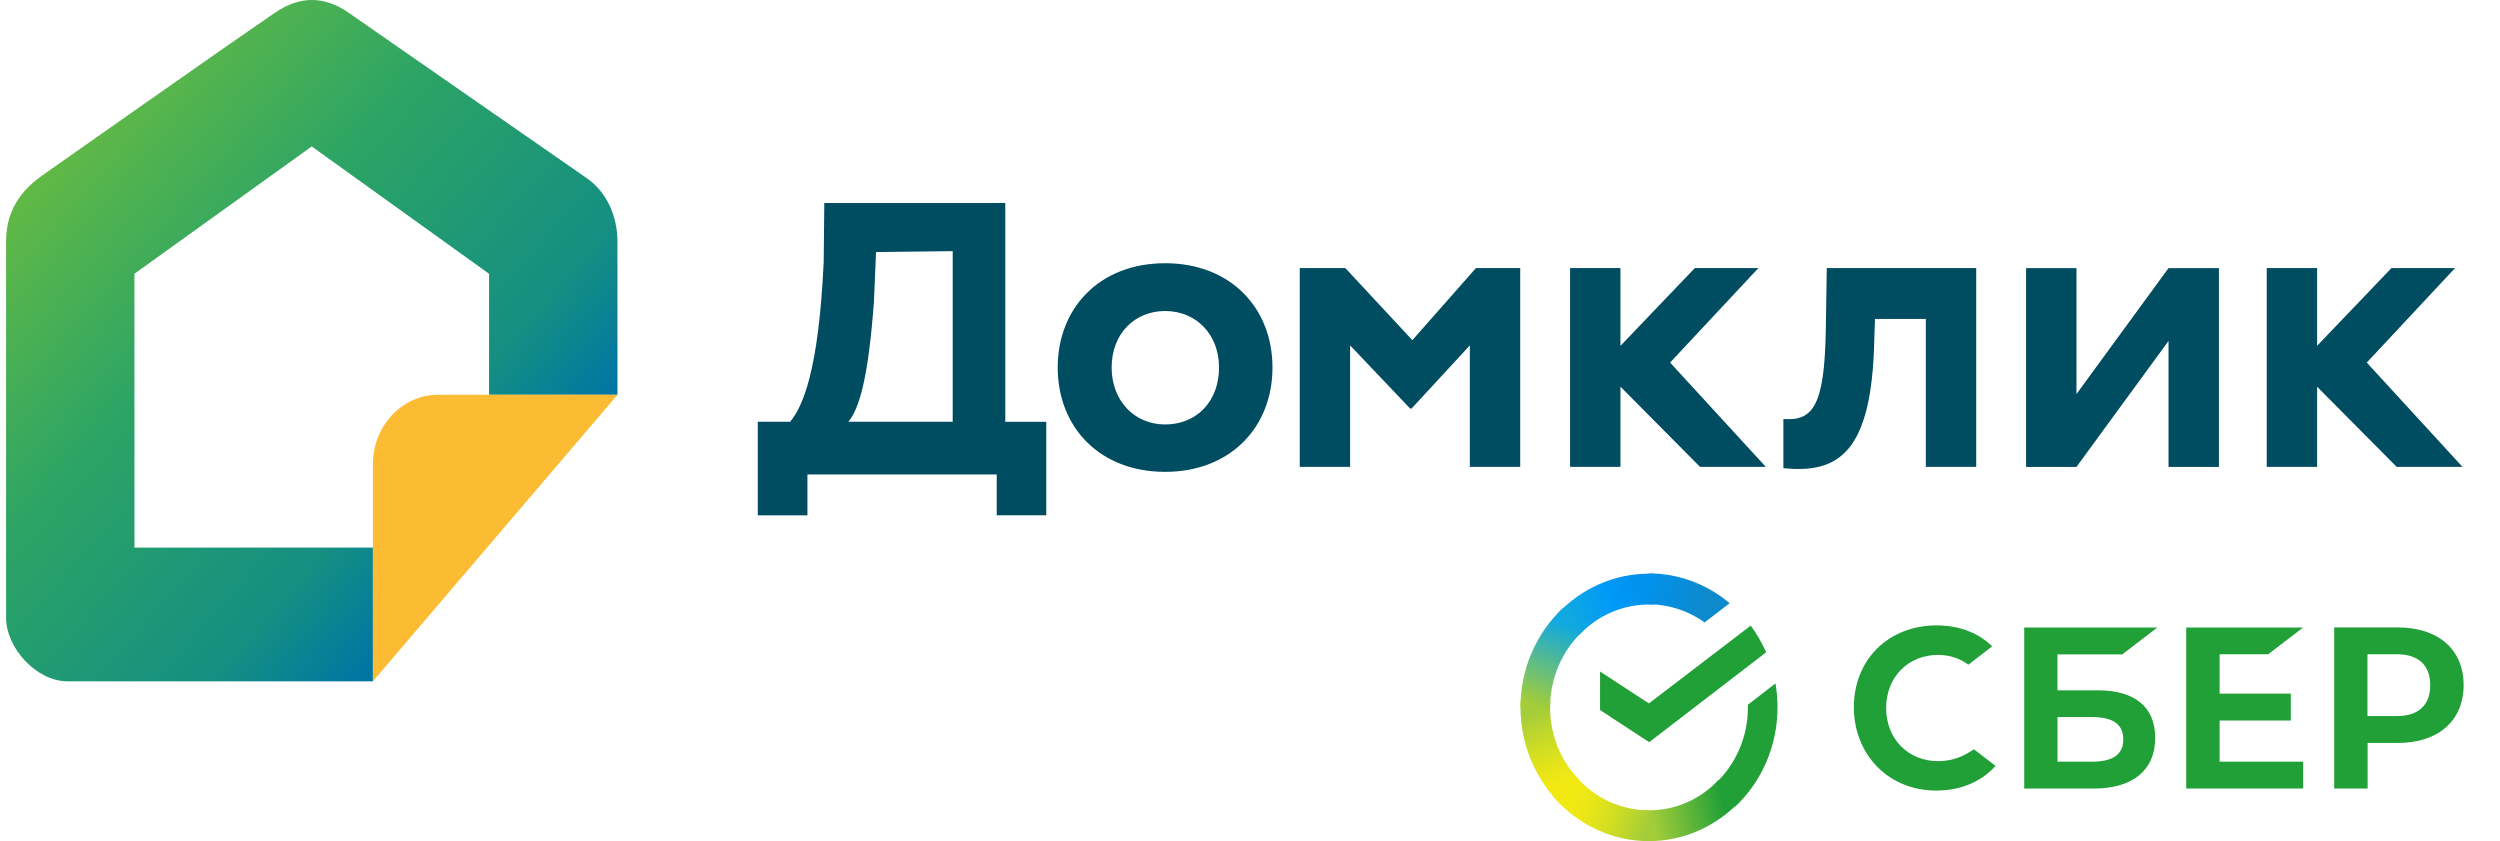
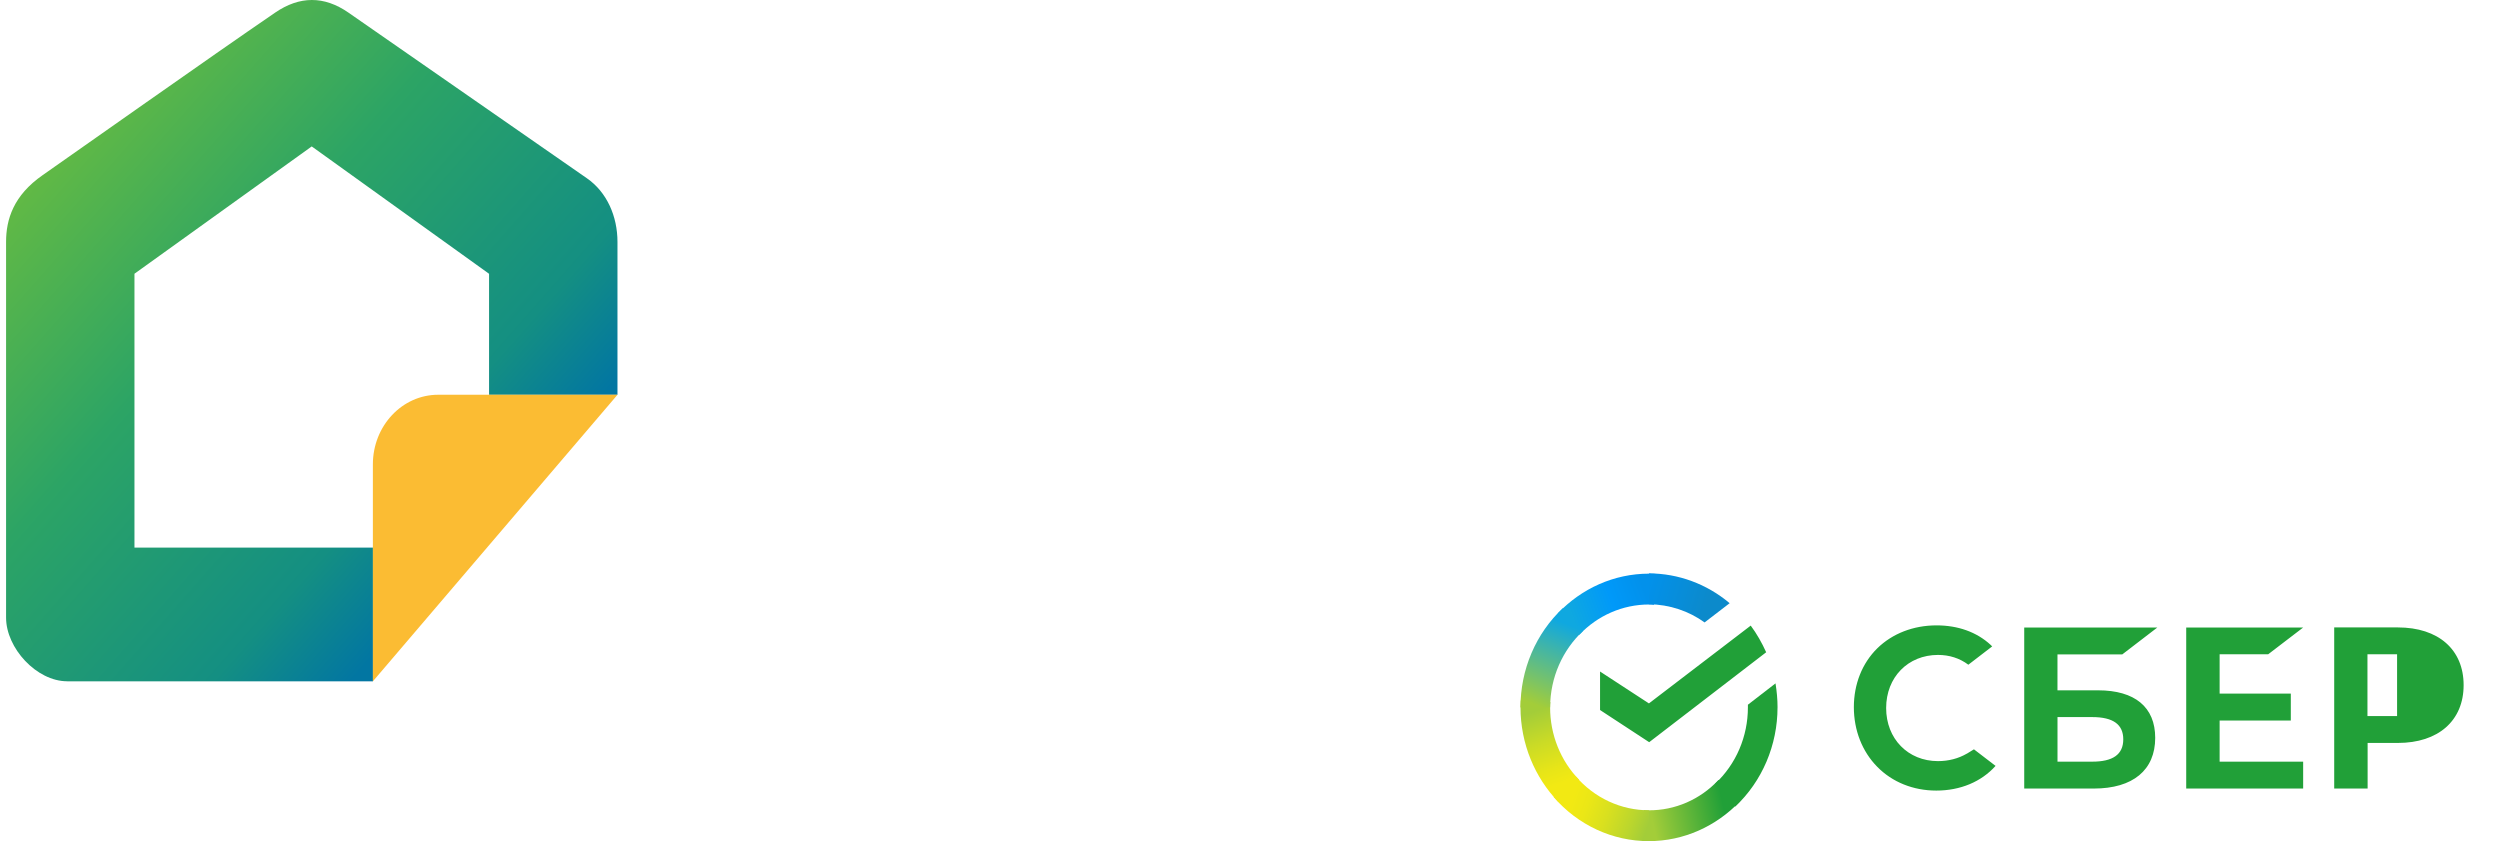
<svg xmlns="http://www.w3.org/2000/svg" width="107" height="36" fill="none">
  <g clip-path="url(#a)">
    <path d="M2.876 29.16H15.962v-5.724H5.755v-11.72l7.587-5.449 7.59 5.451v5.179h5.496v-6.543c0-1.091-.448-2.128-1.31-2.725L14.915.541c-1.047-.727-2.094-.716-3.14 0C8.984 2.448 3.086 6.619 1.831 7.492c-1.257.872-1.571 1.9-1.571 2.861v16.081c0 1.308 1.308 2.725 2.617 2.725Z" fill="url(#b)" />
    <path d="M15.959 29.16v-9.284c0-1.648 1.251-2.981 2.795-2.981h7.675L15.959 29.161V29.16Z" fill="#FBBC33" />
-     <path d="M32.437 18.049h1.383c.534-.649 1.214-2.143 1.434-6.831l.026-2.531h7.746v9.367h1.754v4h-2.12v-1.748h-8.102v1.751h-2.125v-4.008h.005Zm3.874 0h4.464v-7.3l-3.281.039-.09 2.136c-.241 3.255-.627 4.568-1.093 5.125Zm13.555-6.783c2.795 0 4.596 1.908 4.596 4.465 0 2.551-1.801 4.464-4.596 4.464-2.795 0-4.596-1.907-4.596-4.464 0-2.557 1.801-4.465 4.596-4.465Zm0 6.901c1.33 0 2.308-.964 2.308-2.436 0-1.44-.995-2.42-2.308-2.42-1.276 0-2.288.943-2.288 2.42 0 1.417.973 2.436 2.288 2.436Zm5.763-6.693h1.952l2.868 3.085 2.721-3.085h1.895v8.509h-2.156v-5.2l-2.496 2.703h-.059l-2.569-2.703v5.2H55.629v-8.509Zm41.387 0h2.157v8.509h-2.157v-8.509Zm4.282 4.044 4.098 4.465h-2.817l-4.26-4.291 4.036-4.219h2.722l-3.779 4.044Zm-34.099-4.044h2.156v8.509h-2.156v-8.509Zm4.281 4.044 4.099 4.465h-2.816l-4.259-4.291 4.035-4.219H75.26l-3.779 4.044h-.001Zm10.941-1.869h-2.172l-.031.921c-.105 4.847-1.56 5.703-3.889 5.467v-2.103c1.251.087 1.758-.524 1.815-3.795l.042-2.667h6.396v8.511h-2.156v-6.335h-.005Zm4.295 6.335v-8.509h2.157v5.391l3.94-5.391h2.157v8.509h-2.157v-5.392l-3.94 5.392h-2.157Z" fill="#004C60" />
-     <path d="m97.078 28.003 1.496-1.144h-5.004v6.891h5.005v-1.151h-3.575v-1.76h3.047v-1.152h-3.047v-1.684h2.079-.001Zm-7.281 1.544h-1.737V28.008h2.774l1.498-1.149h-5.695v6.891h2.978c1.676 0 2.628-.791 2.628-2.171 0-1.313-.869-2.033-2.445-2.033v.001Zm-.251 3.052h-1.485v-1.908h1.485c.906 0 1.33.321 1.33.953 0 .653-.451.955-1.33.955Zm13.079-5.745h-2.721v6.895h1.43v-1.951h1.293c1.737 0 2.816-.955 2.816-2.475 0-1.521-1.079-2.469-2.816-2.469h-.002Zm-.03 3.793h-1.268v-2.644h1.268c.915 0 1.418.469 1.418 1.32 0 .856-.503 1.324-1.418 1.324Zm-18.414 1.608c-.366.213-.79.321-1.234.321-1.288 0-2.22-.96-2.22-2.272 0-1.315.932-2.273 2.22-2.273.486 0 .926.141 1.298.419l1.02-.784-.068-.067c-.597-.549-1.398-.833-2.313-.833-.99 0-1.889.349-2.535.981-.648.637-1.004 1.532-1.004 2.519 0 .992.356 1.897.999 2.551.645.66 1.545 1.02 2.528 1.02 1.032 0 1.927-.376 2.538-1.057l-.925-.709-.305.187v-.001Zm-9.25-5.479c.26.351.477.733.661 1.141l-5.007 3.849-2.103-1.377v-1.648l2.092 1.365 4.358-3.331Z" fill="#21A038" />
+     <path d="m97.078 28.003 1.496-1.144h-5.004v6.891h5.005v-1.151h-3.575v-1.76h3.047v-1.152h-3.047v-1.684h2.079-.001Zm-7.281 1.544h-1.737V28.008h2.774l1.498-1.149h-5.695v6.891h2.978c1.676 0 2.628-.791 2.628-2.171 0-1.313-.869-2.033-2.445-2.033v.001Zm-.251 3.052h-1.485v-1.908h1.485c.906 0 1.33.321 1.33.953 0 .653-.451.955-1.33.955Zm13.079-5.745h-2.721v6.895h1.43v-1.951h1.293c1.737 0 2.816-.955 2.816-2.475 0-1.521-1.079-2.469-2.816-2.469h-.002Zm-.03 3.793h-1.268v-2.644h1.268Zm-18.414 1.608c-.366.213-.79.321-1.234.321-1.288 0-2.22-.96-2.22-2.272 0-1.315.932-2.273 2.22-2.273.486 0 .926.141 1.298.419l1.02-.784-.068-.067c-.597-.549-1.398-.833-2.313-.833-.99 0-1.889.349-2.535.981-.648.637-1.004 1.532-1.004 2.519 0 .992.356 1.897.999 2.551.645.66 1.545 1.02 2.528 1.02 1.032 0 1.927-.376 2.538-1.057l-.925-.709-.305.187v-.001Zm-9.25-5.479c.26.351.477.733.661 1.141l-5.007 3.849-2.103-1.377v-1.648l2.092 1.365 4.358-3.331Z" fill="#21A038" />
    <path d="M66.345 30.276c0-.08 0-.147.01-.227l-1.267-.067c0 .091-.011.192-.011.283 0 1.58.618 3.013 1.615 4.053l.9-.937c-.396-.405-.71-.888-.924-1.422-.214-.533-.324-1.106-.323-1.684Z" fill="url(#c)" />
    <path d="M70.572 25.873c.077 0 .141 0 .218.011l.064-1.32c-.087 0-.184-.012-.27-.012-1.518 0-2.894.644-3.892 1.683l.9.937c.389-.411.853-.738 1.365-.961.512-.223 1.061-.338 1.615-.338Z" fill="url(#d)" />
    <path d="M70.571 34.68c-.075 0-.141 0-.218-.013l-.064 1.323c.087 0 .184.011.271.011 1.517 0 2.893-.644 3.892-1.683l-.9-.936c-.387.414-.851.743-1.364.966-.512.223-1.063.336-1.618.332v.001Z" fill="url(#e)" />
    <path d="m72.956 26.64 1.073-.823c-.978-.824-2.198-1.274-3.456-1.276v1.32c.888.012 1.712.293 2.384.78V26.64Z" fill="url(#f)" />
    <path d="M76.079 30.276c0-.349-.033-.688-.087-1.027l-1.182.913v.113c.001.616-.124 1.225-.364 1.787-.241.562-.593 1.065-1.033 1.476l.856.983c.57-.536 1.025-1.192 1.337-1.923.311-.731.472-1.522.472-2.322h.001Z" fill="#21A038" />
    <path d="M70.573 34.68c-.591.001-1.176-.129-1.716-.38-.54-.251-1.023-.618-1.417-1.077l-.942.892c.514.595 1.143 1.07 1.845 1.395.702.325 1.462.492 2.23.49v-1.32Z" fill="url(#g)" />
    <path d="m67.743 27.013-.856-.981c-.571.535-1.027 1.19-1.339 1.921-.312.731-.472 1.523-.471 2.323h1.269c0-1.287.541-2.461 1.398-3.263Z" fill="url(#h)" />
  </g>
  <defs>
    <linearGradient id="b" x1=".844" y1="5.727" x2="20.472" y2="23" gradientUnits="userSpaceOnUse">
      <stop stop-color="#6BBD3F" />
      <stop offset=".427" stop-color="#2CA465" />
      <stop offset=".828" stop-color="#148F82" />
      <stop offset="1" stop-color="#0276A2" />
    </linearGradient>
    <linearGradient id="c" x1="66.949" y1="34.159" x2="65.457" y2="30.015" gradientUnits="userSpaceOnUse">
      <stop offset=".144" stop-color="#F2E913" />
      <stop offset=".304" stop-color="#E7E518" />
      <stop offset=".582" stop-color="#CADB26" />
      <stop offset=".891" stop-color="#A3CD39" />
    </linearGradient>
    <linearGradient id="d" x1="67.054" y1="26.468" x2="70.666" y2="25.146" gradientUnits="userSpaceOnUse">
      <stop offset=".059" stop-color="#0FA8E0" />
      <stop offset=".538" stop-color="#0099F9" />
      <stop offset=".923" stop-color="#0291EB" />
    </linearGradient>
    <linearGradient id="e" x1="70.216" y1="35.196" x2="74.275" y2="34.315" gradientUnits="userSpaceOnUse">
      <stop offset=".123" stop-color="#A3CD39" />
      <stop offset=".285" stop-color="#86C339" />
      <stop offset=".869" stop-color="#21A038" />
    </linearGradient>
    <linearGradient id="f" x1="70.31" y1="24.991" x2="73.791" y2="26.023" gradientUnits="userSpaceOnUse">
      <stop offset=".057" stop-color="#0291EB" />
      <stop offset=".79" stop-color="#0C8ACB" />
    </linearGradient>
    <linearGradient id="g" x1="66.818" y1="33.955" x2="70.619" y2="35.317" gradientUnits="userSpaceOnUse">
      <stop offset=".132" stop-color="#F2E913" />
      <stop offset=".298" stop-color="#EBE716" />
      <stop offset=".531" stop-color="#D9E01F" />
      <stop offset=".802" stop-color="#BBD62D" />
      <stop offset=".983" stop-color="#A3CD39" />
    </linearGradient>
    <linearGradient id="h" x1="65.552" y1="30.436" x2="67.173" y2="26.386" gradientUnits="userSpaceOnUse">
      <stop offset=".07" stop-color="#A3CD39" />
      <stop offset=".26" stop-color="#81C55F" />
      <stop offset=".922" stop-color="#0FA8E0" />
    </linearGradient>
    <clipPath id="a">
      <path fill="#fff" transform="translate(.26)" d="M0 0h106.252v36H0z" />
    </clipPath>
  </defs>
</svg>